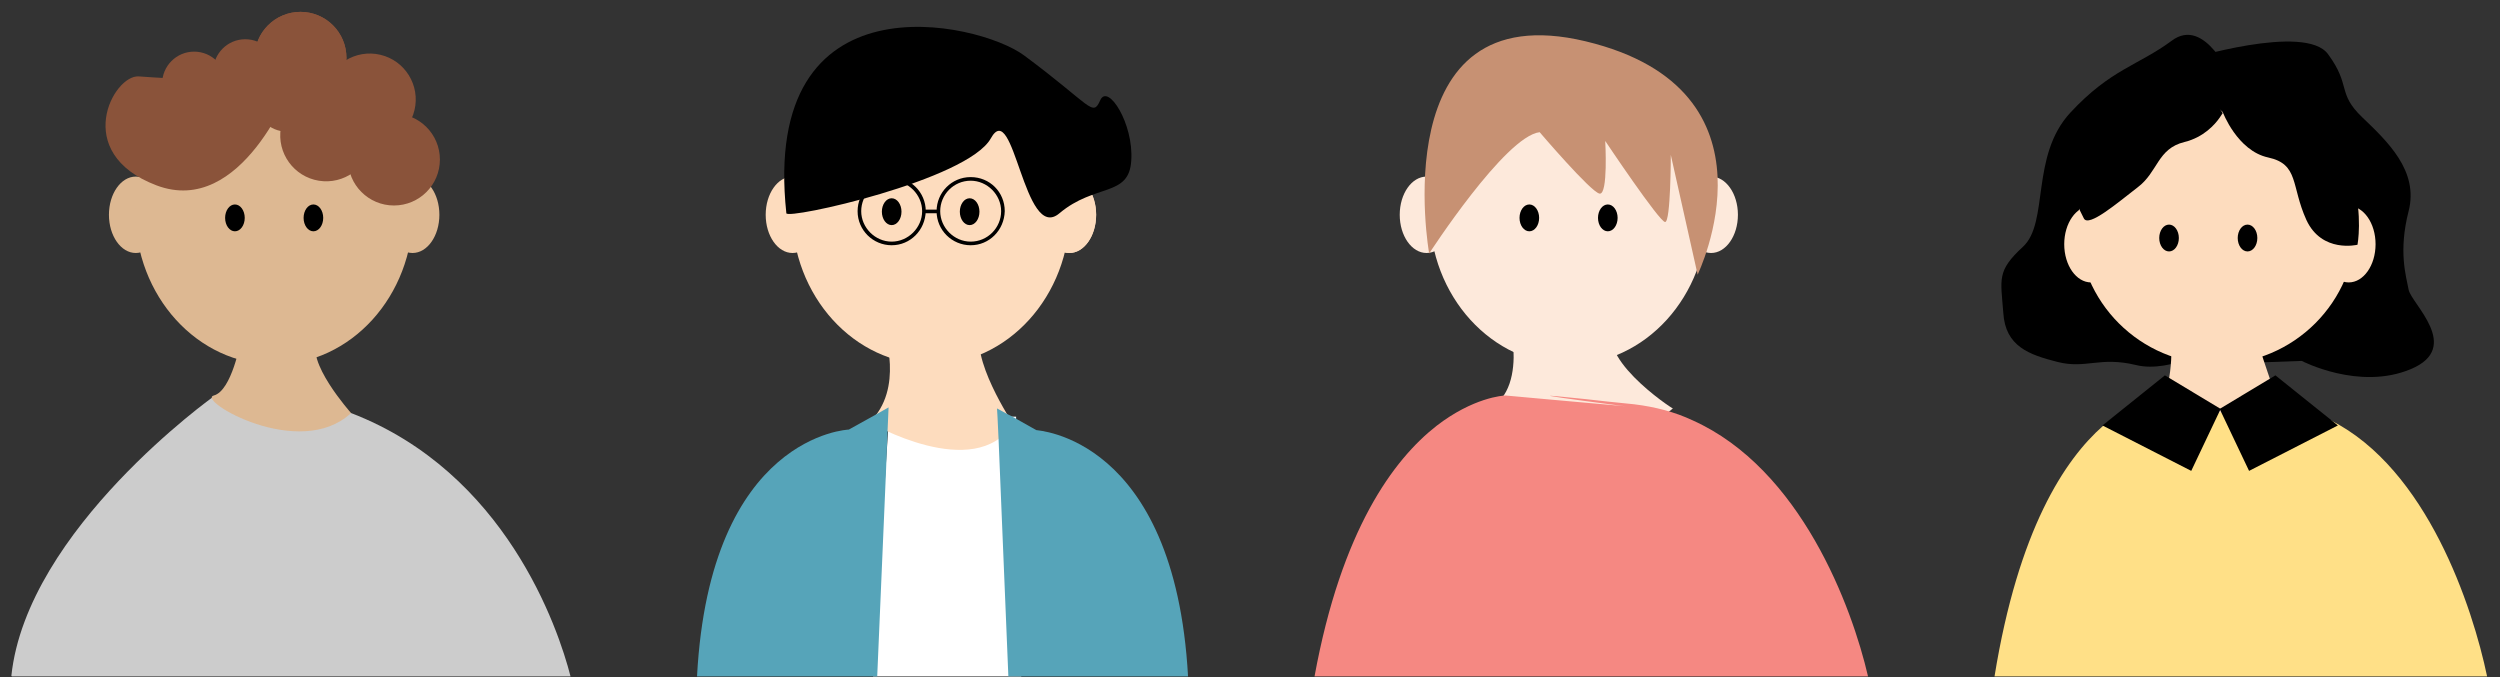
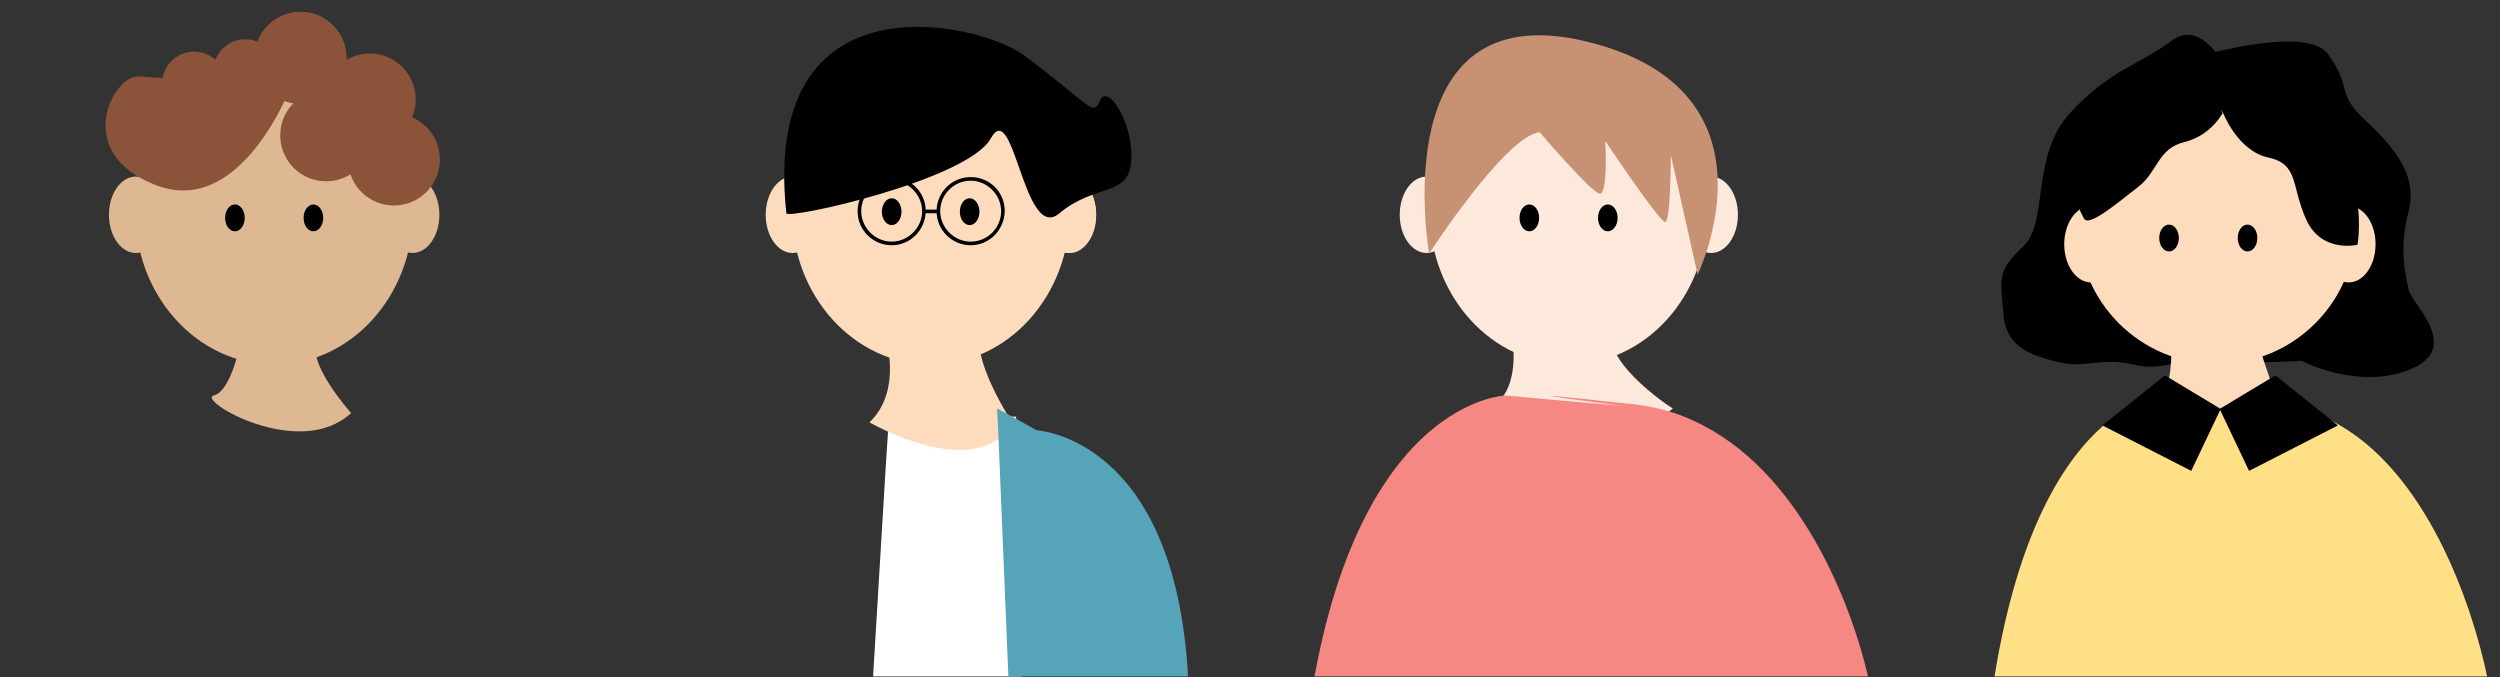
<svg xmlns="http://www.w3.org/2000/svg" version="1.1" id="レイヤー_1" x="0px" y="0px" width="484.2px" height="131.2px" viewBox="0 0 484.2 131.2" style="enable-background:new 0 0 484.2 131.2;" xml:space="preserve">
  <rect x="0" y="0" width="484.2" height="131.2" fill="#333333" stroke="none" />
  <style type="text/css">
	.st0{fill:#FFE087;}
	.st1{fill:#FDDCBE;}
	.st2{fill:#CCCCCC;}
	.st3{fill:#DDB892;}
	.st4{fill:#8A533A;}
	.st5{fill:#FFFFFF;}
	.st6{fill:#56A4B9;}
	.st7{fill:#FDE9DB;}
	.st8{fill:#C79173;}
	.st9{fill:#F58882;}
</style>
  <g>
    <g>
      <path class="st0" d="M481.7,131h-95.4c4.6-28.4,13.6-42,21-48.5c6.3-5.5,11.5-5.9,11.9-5.9c0,0,0,0,0,0l7.8,0.8l5,0.5l8,0.8    c-0.3,0-4.1-0.6-7.6-1.1c-5.2-0.8-9.6-1.5,0.5-0.3c2.1,0.3,4.9,0.6,8.4,1c3.6,0.5,7,1.5,10.1,3.1    C470.1,90.8,478.9,117.6,481.7,131z" />
      <path d="M420.6,7.9c-6.5,4.8-11.8,5.5-19.6,13.9c-7.8,8.4-4.1,21.3-9.2,26c-5.1,4.7-4.3,6.2-3.8,12.8c0.4,6.5,5,8.1,10.5,9.5    s8.2-1.1,15.2,0.6c6.9,1.7,16.1-4,16.1-4l2.6-51.3C432.2,15.3,427.1,3,420.6,7.9z" />
      <path d="M466.5,56.1c-0.5-2.7-2-7.4,0-15.2s-4.1-13.5-9-18.2c-4.9-4.7-2.1-6.1-6.6-12.2c-4.4-6.1-27.6,1.1-27.6,1.1l6.1,58.9    l16.4-0.6c0,0,11.1,5.8,21.1,1.6C477,67.3,467,58.8,466.5,56.1z" />
      <ellipse class="st1" cx="454.9" cy="47.3" rx="5.2" ry="7.4" />
      <ellipse class="st1" cx="405" cy="47.3" rx="5.2" ry="7.4" />
      <circle class="st1" cx="429.4" cy="43.6" r="26.9" />
      <g>
        <ellipse cx="420.1" cy="46.1" rx="1.9" ry="2.6" />
        <ellipse cx="435.3" cy="46.1" rx="1.9" ry="2.6" />
      </g>
      <path d="M437,16.2c-23.8-8.8-6.5,5.5-6.5,5.5s2.8,7.5,8.8,8.8c6,1.3,4.4,5.5,7.4,12.1c3,6.5,9.9,4.8,9.9,4.8S460.8,25,437,16.2z" />
      <path d="M425.3,14.4c-6.2-2.1-25.6,18.2-25.2,20c0.4,1.7,2.6,6.1,3.5,7.9c0.9,1.8,6.5-3,10.4-6c4-3,3.8-7.5,9.1-8.8    c3.7-0.9,5.9-3.4,6.8-4.7c0.4-0.6,0.6-0.9,0.6-0.9L425.3,14.4z" />
      <path class="st1" d="M437,64.9c0-1.3-16.5,0.9-16.5,0.9s0.7,9.2-2.7,13c0,0,22.3,3.1,23.5-0.4C441.4,78.3,437,66.1,437,64.9z" />
      <polygon points="419.3,72.7 407.2,82.4 424.4,91.2 430.1,79.2   " />
      <polygon points="440.7,72.7 452.8,82.4 435.6,91.2 429.9,79.2   " />
    </g>
    <g>
-       <path class="st2" d="M110.5,131H2.3c-0.1-0.1-0.1-0.1-0.1-0.1c3-28.4,39.3-54.2,39.3-54.2L68,80C97.9,91.5,108.1,121.6,110.5,131z    " />
      <ellipse class="st3" cx="79.9" cy="41.6" rx="5.2" ry="7.4" />
      <ellipse class="st3" cx="26.3" cy="41.6" rx="5.2" ry="7.4" />
      <ellipse class="st3" cx="53.1" cy="41" rx="26.9" ry="29.6" />
      <ellipse transform="matrix(0.16 -0.987 0.987 0.16 27.202 84.404)" class="st4" cx="63.2" cy="26.2" rx="8.9" ry="8.9" />
      <circle class="st4" cx="76.3" cy="30.9" r="8.9" />
      <ellipse transform="matrix(0.23 -0.973 0.973 0.23 36.376 84.497)" class="st4" cx="71.6" cy="19.3" rx="8.9" ry="8.9" />
      <circle class="st4" cx="58.2" cy="11.2" r="8.9" />
      <circle class="st4" cx="58.2" cy="11.2" r="8.9" />
-       <circle class="st4" cx="55.6" cy="19.3" r="6.2" />
      <circle class="st4" cx="47.5" cy="13.8" r="6.2" />
      <circle class="st4" cx="37.6" cy="16.2" r="6.2" />
      <path class="st4" d="M26.9,14.8c-4.9-0.4-13.2,14.8,3.4,21.1c16.6,6.3,26.2-19.5,26.2-19.5S31.8,15.2,26.9,14.8z" />
      <g>
        <ellipse cx="45.5" cy="42.2" rx="1.9" ry="2.6" />
        <ellipse cx="60.7" cy="42.2" rx="1.9" ry="2.6" />
      </g>
      <path class="st3" d="M61.6,65.7l-15,0.4c0,0-1.7,9.6-5.2,10.5C38,77.5,58,89.3,68,80C68,80,58.8,69.7,61.6,65.7z" />
    </g>
    <g>
      <polygon class="st5" points="197.8,131 169.1,131 171.5,91.2 172,83.5 172.1,82.4 172.1,81.6 172.5,81.6 181.3,81.3 188.1,81     193.1,80.8 195.3,80.8 195.4,80.8 195.9,80.7 196.8,80.7 196.8,81.3 196.8,82.2   " />
      <ellipse class="st1" cx="180.3" cy="41" rx="26.9" ry="29.6" />
      <ellipse class="st1" cx="207.1" cy="41.6" rx="5.2" ry="7.4" />
      <ellipse class="st1" cx="207.1" cy="41.6" rx="5.2" ry="7.4" />
      <ellipse class="st1" cx="153.5" cy="41.6" rx="5.2" ry="7.4" />
      <path d="M213.1,19.4c-1.5,3.4-1.7,1-14.8-8.7c-8.8-6.5-51-16.1-46,30.6c0.1,1.3,35.1-6.4,39.6-14.5c4.5-8.1,6.4,20.4,13.3,14.5    c6.9-5.8,13.5-3.1,13.9-10.2C219.6,24,214.6,16.1,213.1,19.4z" />
      <path class="st1" d="M190.1,63.3c2.6-5.8-0.7,0.3-0.7,0.3l-18.2,0.6c0,0,4,11.1-2.8,17.6c0,0,20.3,11.8,27.8,0.3    C196.2,82,187.5,69.1,190.1,63.3z" />
      <g>
        <g>
          <ellipse cx="172.7" cy="41" rx="1.9" ry="2.6" />
          <ellipse cx="187.8" cy="41" rx="1.9" ry="2.6" />
        </g>
        <path d="M188,47.5c-3.6,0-6.6-2.9-6.6-6.6c0-3.6,2.9-6.6,6.6-6.6s6.6,2.9,6.6,6.6C194.5,44.6,191.6,47.5,188,47.5z M188,35     c-3.3,0-5.9,2.7-5.9,5.9s2.7,5.9,5.9,5.9c3.3,0,5.9-2.7,5.9-5.9S191.2,35,188,35z" />
        <path d="M172.7,47.5c-3.6,0-6.6-2.9-6.6-6.6c0-3.6,2.9-6.6,6.6-6.6c3.6,0,6.6,2.9,6.6,6.6C179.2,44.6,176.3,47.5,172.7,47.5z      M172.7,35c-3.3,0-5.9,2.7-5.9,5.9s2.7,5.9,5.9,5.9s5.9-2.7,5.9-5.9S175.9,35,172.7,35z" />
        <rect x="178.9" y="40.6" width="2.8" height="0.7" />
      </g>
-       <path class="st6" d="M172.1,78.9l-0.2,4.6l-0.3,7.8l-1.7,39.7H135c2.5-46.8,29.4-47.8,29.4-47.8l5.4-3l0,0L172.1,78.9z" />
      <path class="st6" d="M230.1,131h-34.8l-1.9-46l-0.2-4.2l-0.1-1.7l2,1.1h0l0.8,0.4l0.9,0.5l3.9,2.2    C200.7,83.4,227.5,84.4,230.1,131z" />
    </g>
    <g>
      <ellipse class="st7" cx="276.3" cy="41.6" rx="5.2" ry="7.4" />
      <ellipse class="st7" cx="331.4" cy="41.6" rx="5.2" ry="7.4" />
      <ellipse class="st7" cx="303.8" cy="41" rx="26.9" ry="29.6" />
      <g>
        <ellipse cx="296.2" cy="42.2" rx="1.9" ry="2.6" />
        <ellipse cx="311.4" cy="42.2" rx="1.9" ry="2.6" />
      </g>
      <path class="st8" d="M307.1,8c-39.3-9.4-30.3,41.1-30.3,41.1s14.7-22.7,21.4-23.5c0,0,9.9,11.6,11.6,11.9    c1.7,0.3,1.1-10.2,1.1-10.2S321.4,43,322.5,43c1.1,0,1.1-13,1.1-13l5.2,23.2C328.8,53.1,346.3,17.4,307.1,8z" />
      <path class="st7" d="M313.3,62.3l-21.3-1.7c0,0,5,16.7-5.7,19.4c0,0,29.3,6.9,37.7-0.9C323.9,79.2,307.6,68.4,313.3,62.3z" />
      <g>
        <path class="st9" d="M361.8,131H254.6c5.2-28.4,15.3-42,23.6-48.5c7.1-5.5,12.9-5.9,13.4-5.9c0,0,0,0,0,0l8.8,0.8l5.6,0.5l9,0.8     c-0.4,0-4.6-0.6-8.5-1.1c-5.9-0.8-10.8-1.5,0.6-0.3c2.4,0.3,5.5,0.6,9.4,1c4.1,0.5,7.9,1.5,11.3,3.1     C348.8,90.8,358.7,117.6,361.8,131z" />
      </g>
    </g>
  </g>
</svg>